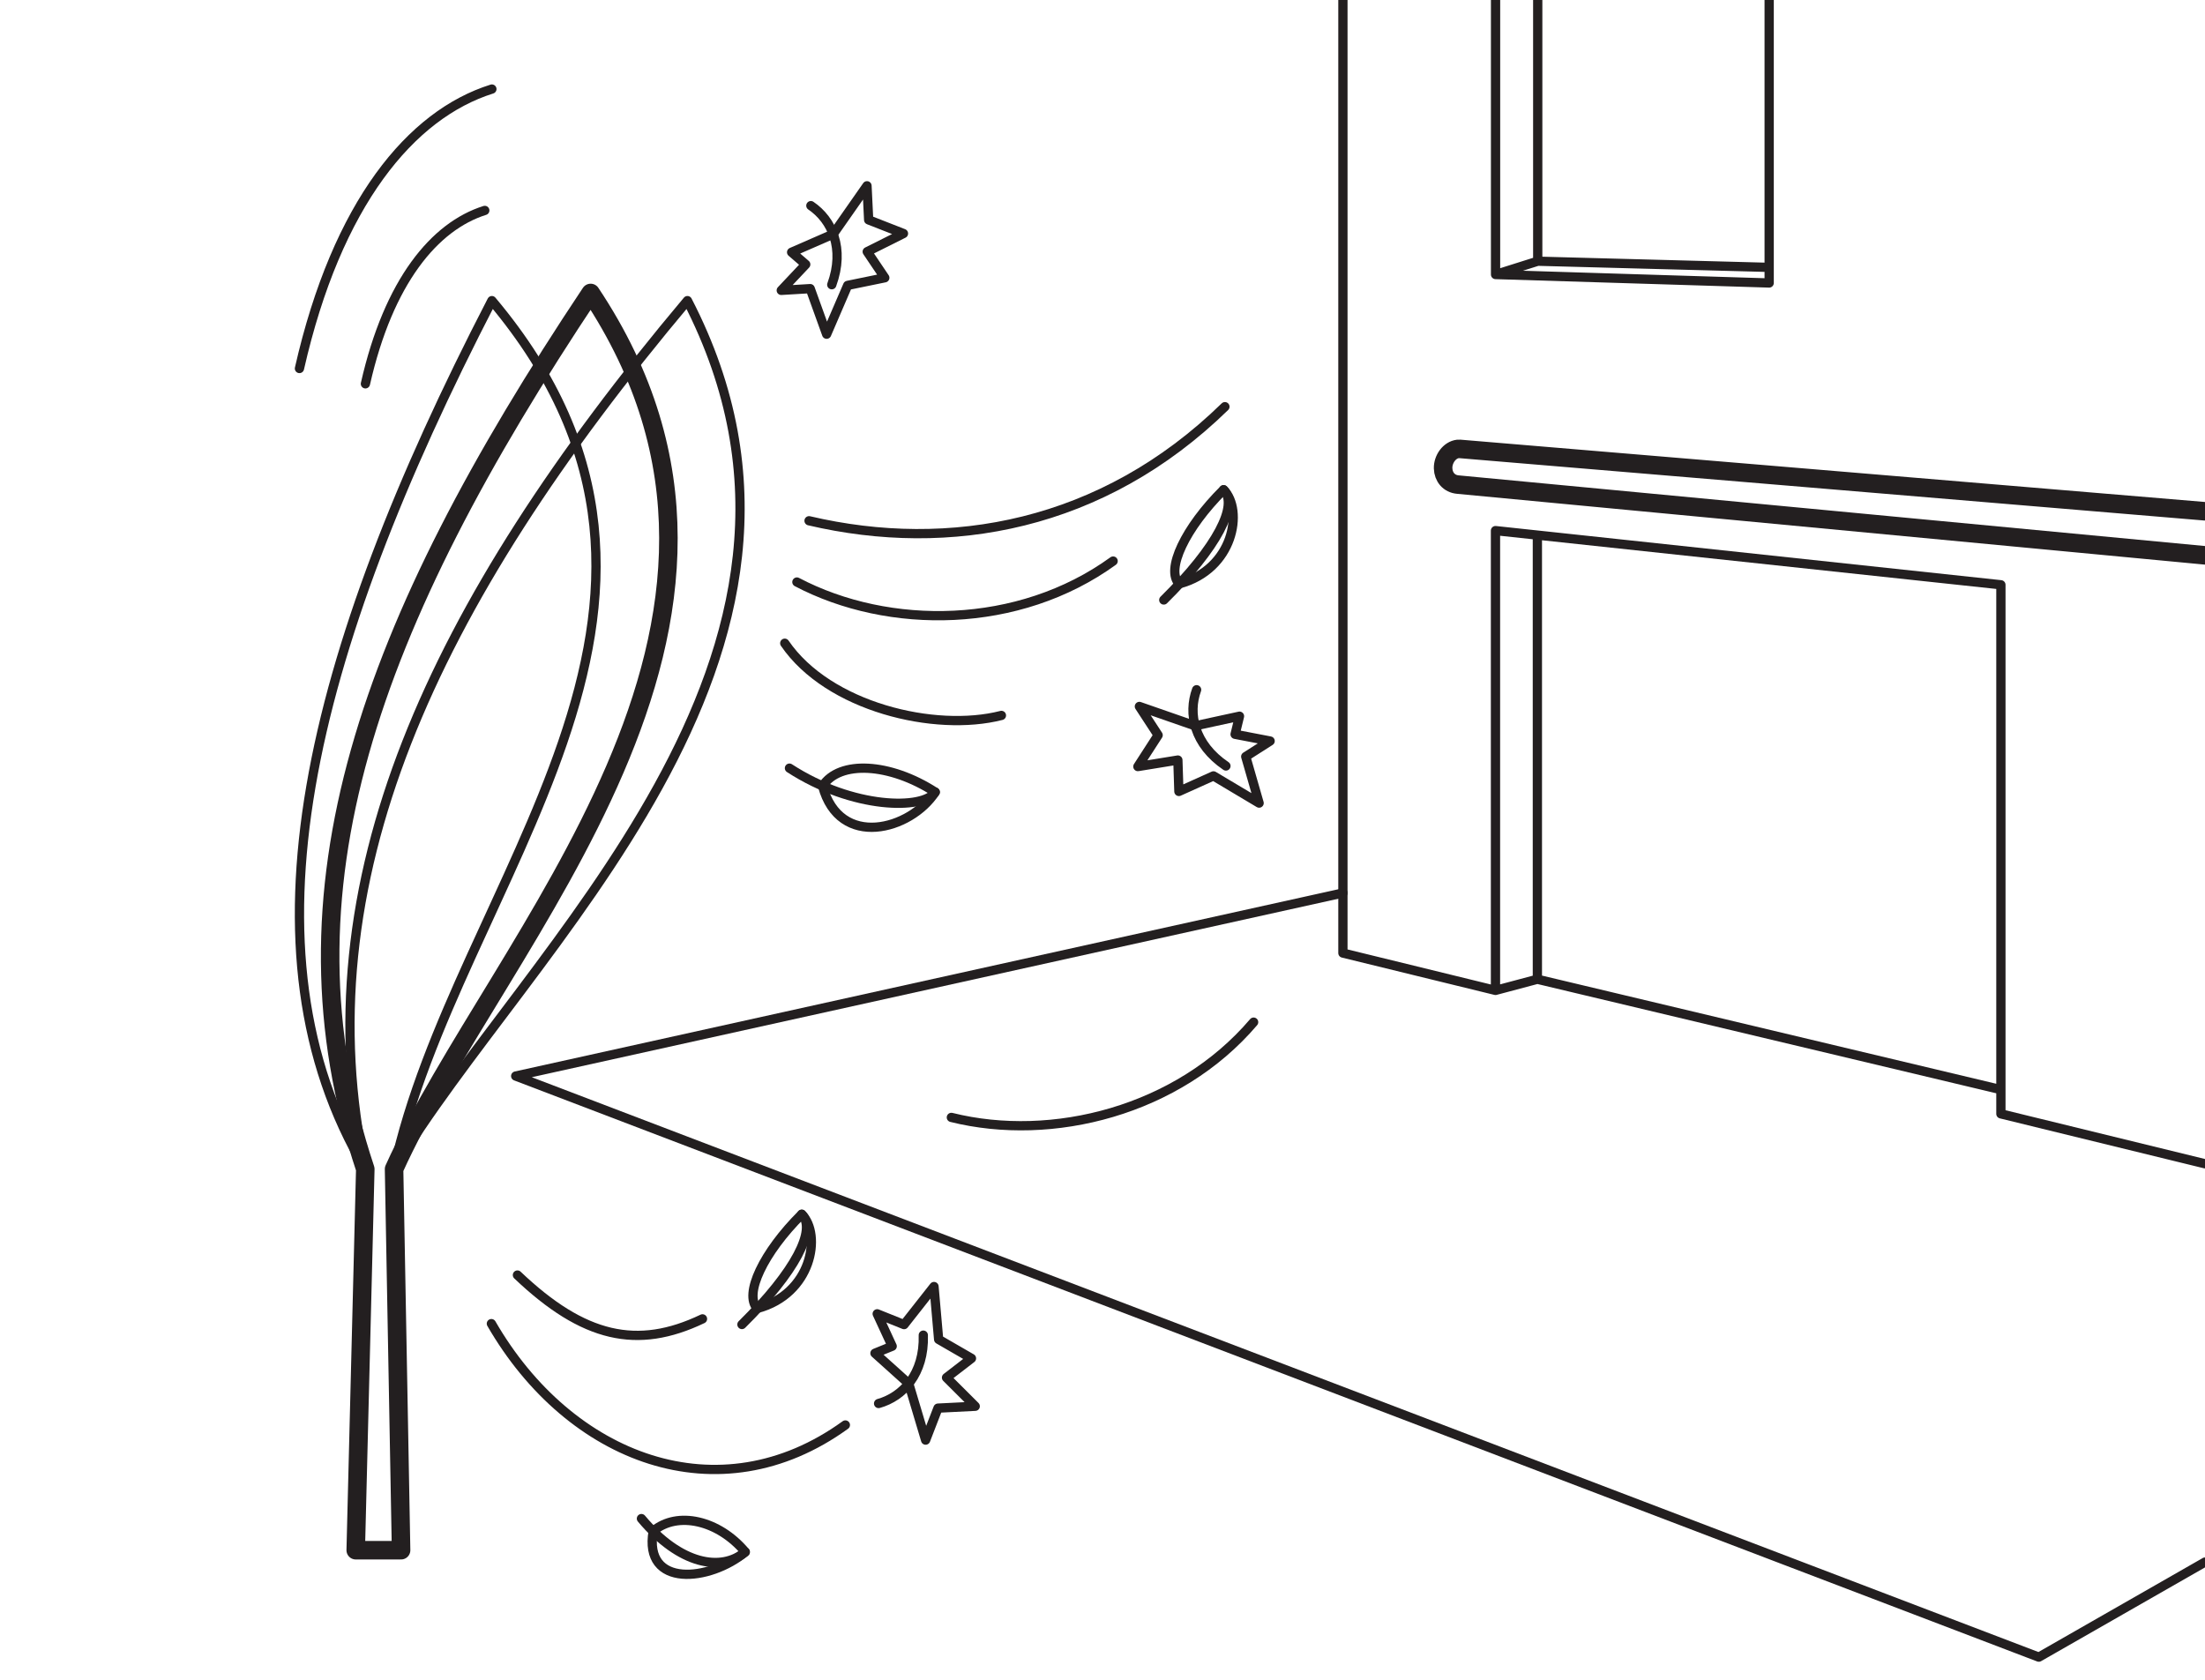
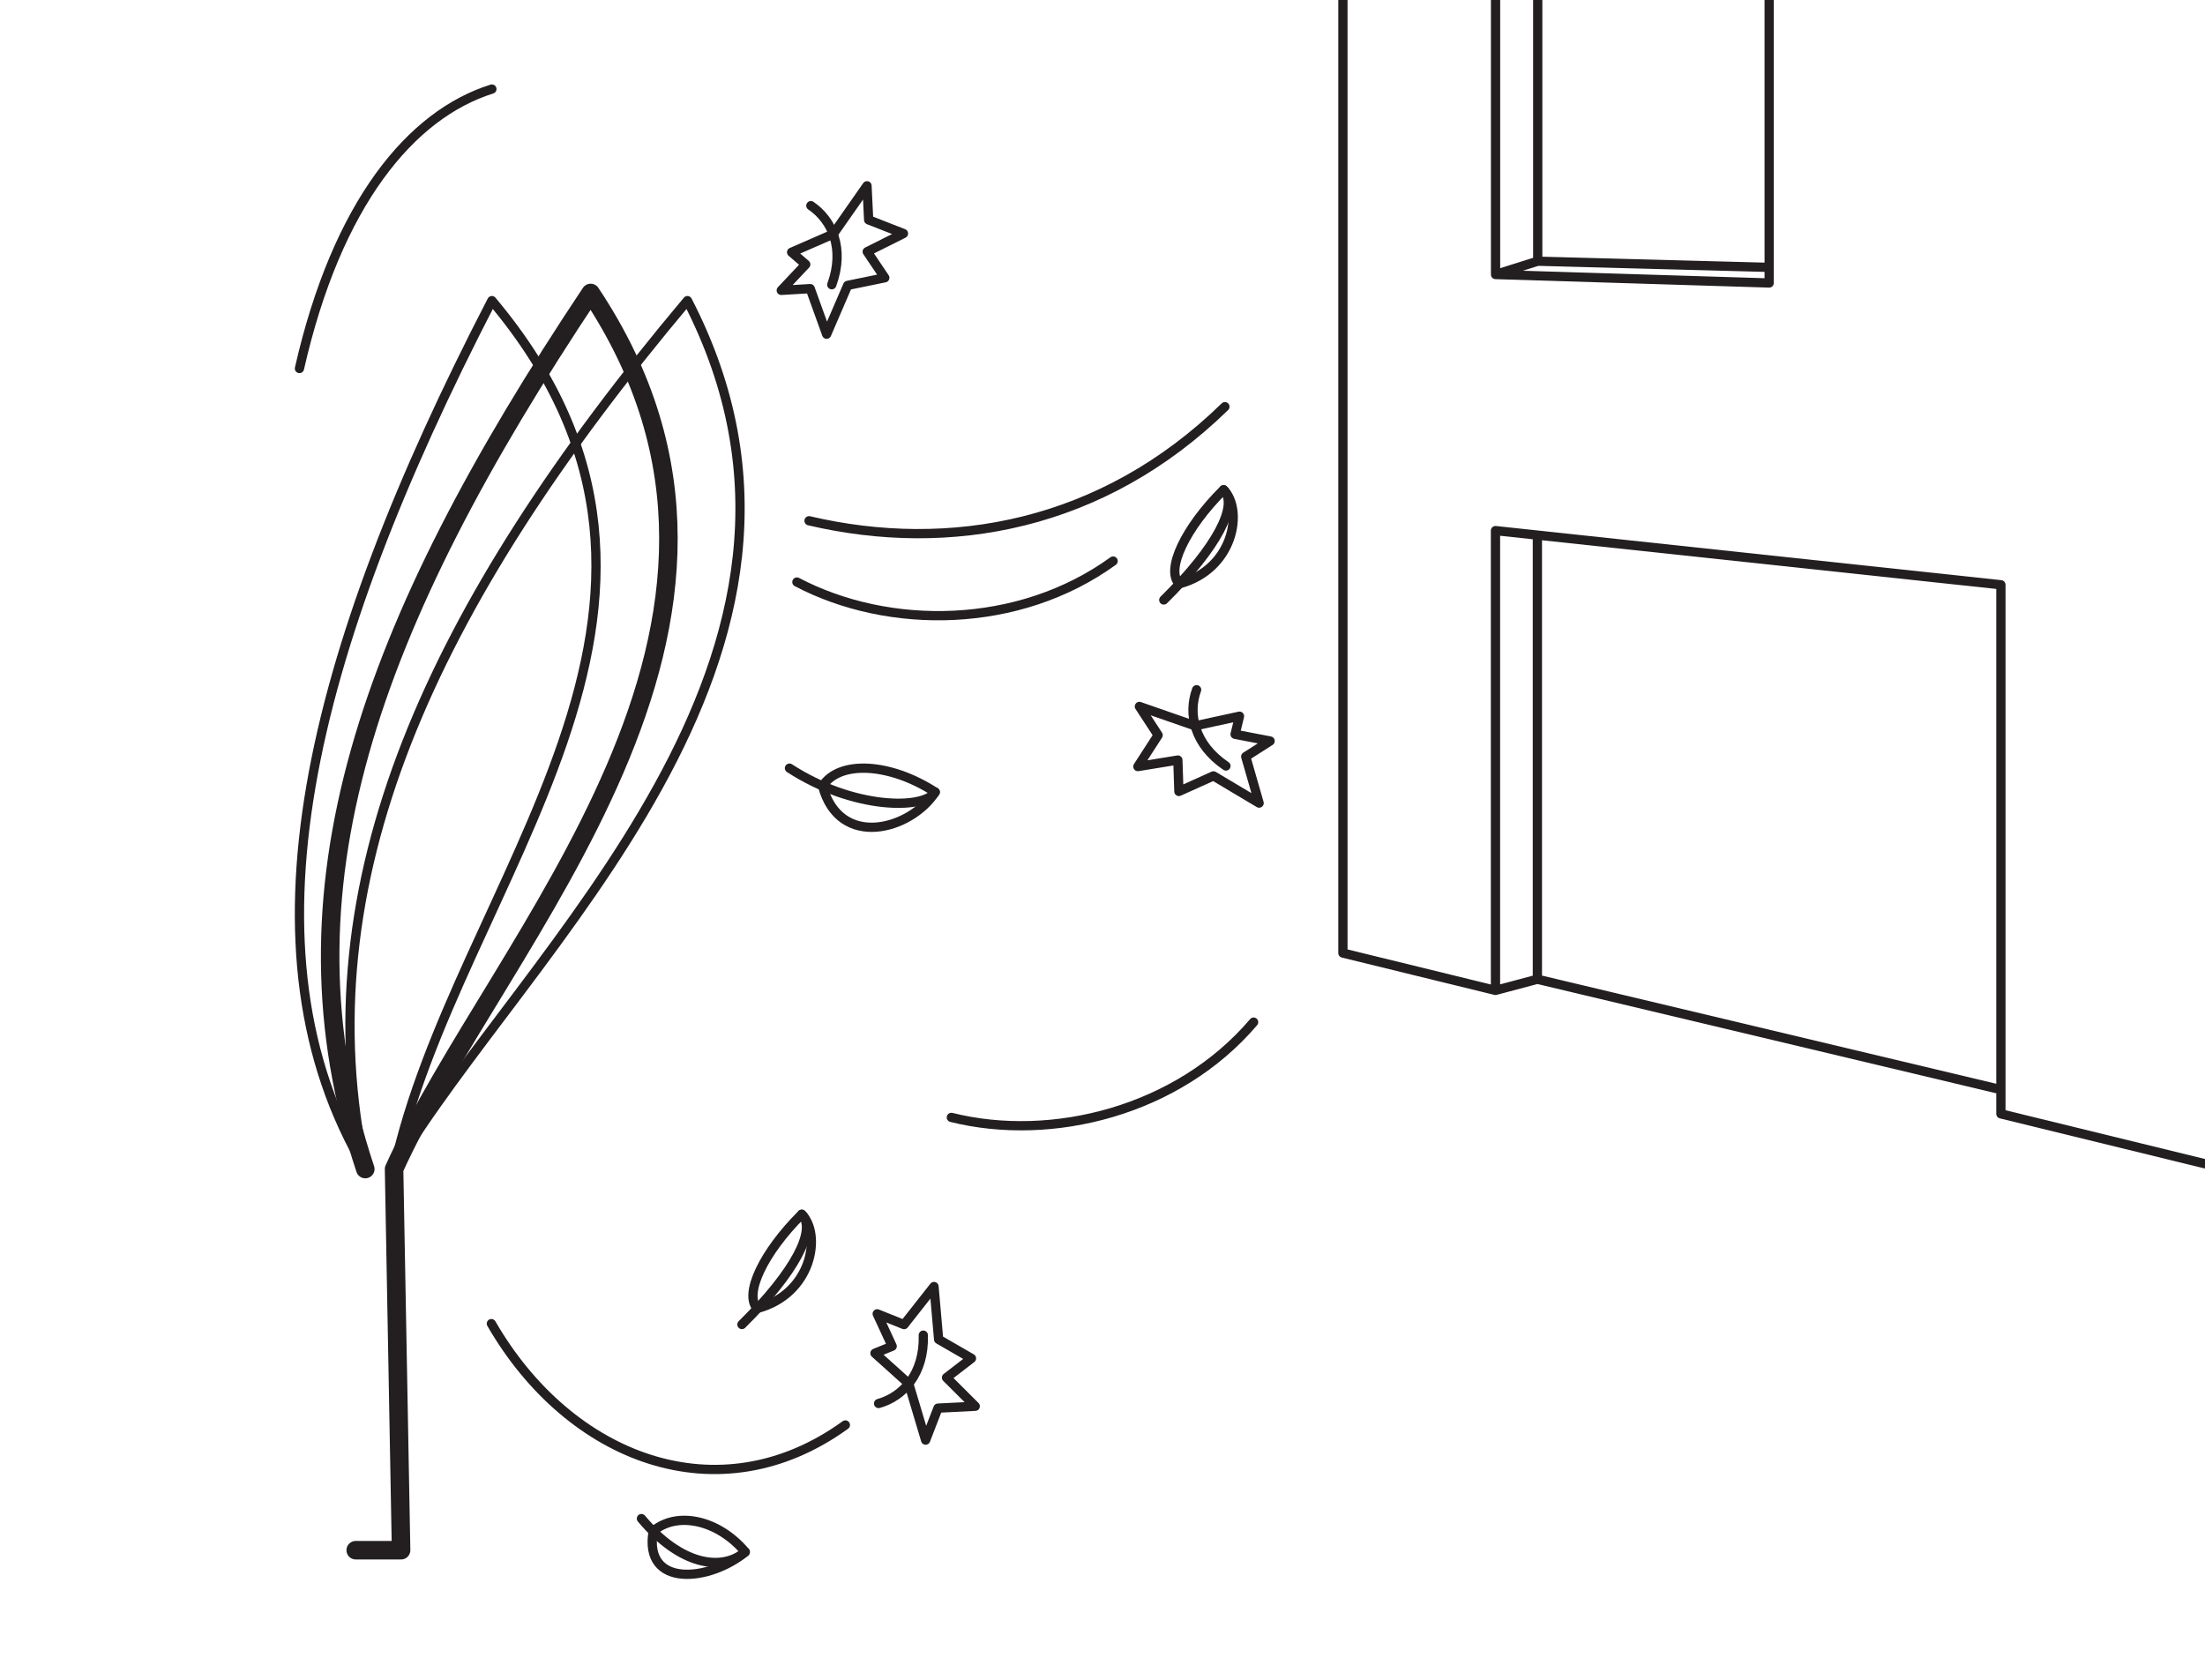
<svg xmlns="http://www.w3.org/2000/svg" width="119.055pt" height="90.709pt" viewBox="0 0 119.055 90.709" version="1.1">
  <defs>
    <clipPath id="clip1">
-       <path d="M 27 47 L 119.055 47 L 119.055 90 L 27 90 Z M 27 47 " />
-     </clipPath>
+       </clipPath>
    <clipPath id="clip2">
      <path d="M 72 0 L 119.055 0 L 119.055 64 L 72 64 Z M 72 0 " />
    </clipPath>
    <clipPath id="clip3">
      <path d="M 77 23 L 119.055 23 L 119.055 31 L 77 31 Z M 77 23 " />
    </clipPath>
  </defs>
  <g id="surface1">
    <g clip-path="url(#clip1)" clip-rule="nonzero">
      <path style="fill:none;stroke-width:0.5;stroke-linecap:round;stroke-linejoin:round;stroke:rgb(13.73%,12.16%,12.549%);stroke-opacity:1;stroke-miterlimit:10;" d="M 0.002 -0.002 L -44.67 -9.889 L 37.568 -41.268 L 46.541 -36.135 " transform="matrix(1,0,0,-1,72.514,48.217)" />
    </g>
    <path style="fill:none;stroke-width:0.5;stroke-linecap:round;stroke-linejoin:round;stroke:rgb(13.73%,12.16%,12.549%);stroke-opacity:1;stroke-miterlimit:10;" d="M 0.001 0.001 C 7.005 11.806 25.775 27.677 15.841 46.896 C 1.923 30.333 -4.862 15.454 -1.553 0.001 " transform="matrix(1,0,0,-1,21.276,63.13)" />
-     <path style="fill:none;stroke-width:1;stroke-linecap:round;stroke-linejoin:round;stroke:rgb(13.73%,12.16%,12.549%);stroke-opacity:1;stroke-miterlimit:10;" d="M 0 -0.002 L 2.449 -0.002 L 2.07 20.58 C 7.723 33.088 24.684 49.889 12.684 67.889 C 0.684 49.889 -4.484 35.572 0.516 20.58 Z M 0 -0.002 " transform="matrix(1,0,0,-1,19.207,83.709)" />
+     <path style="fill:none;stroke-width:1;stroke-linecap:round;stroke-linejoin:round;stroke:rgb(13.73%,12.16%,12.549%);stroke-opacity:1;stroke-miterlimit:10;" d="M 0 -0.002 L 2.449 -0.002 L 2.07 20.58 C 7.723 33.088 24.684 49.889 12.684 67.889 C 0.684 49.889 -4.484 35.572 0.516 20.58 M 0 -0.002 " transform="matrix(1,0,0,-1,19.207,83.709)" />
    <path style="fill:none;stroke-width:0.5;stroke-linecap:round;stroke-linejoin:round;stroke:rgb(13.73%,12.16%,12.549%);stroke-opacity:1;stroke-miterlimit:10;" d="M -0.001 0.001 C -7.005 11.806 -3.099 27.677 6.834 46.896 C 20.752 30.333 4.862 15.454 1.553 0.001 " transform="matrix(1,0,0,-1,19.724,63.13)" />
    <g clip-path="url(#clip2)" clip-rule="nonzero">
      <path style="fill:none;stroke-width:0.5;stroke-linecap:round;stroke-linejoin:round;stroke:rgb(13.73%,12.16%,12.549%);stroke-opacity:1;stroke-miterlimit:10;" d="M -0 -0 L -11.02 2.695 L -11.02 31.266 L -38.309 34.191 L -38.309 9.363 M -36.047 9.965 L -36.047 33.945 M -11.02 4.004 L -36.047 9.965 L -38.309 9.363 L -46.547 11.379 L -46.547 62.844 " transform="matrix(1,0,0,-1,119.055,62.844)" />
    </g>
    <path style="fill:none;stroke-width:0.5;stroke-linecap:round;stroke-linejoin:round;stroke:rgb(13.73%,12.16%,12.549%);stroke-opacity:1;stroke-miterlimit:10;" d="M 0 0 L 0 -14.105 L 12.496 -14.438 M -2.277 -14.824 L 0 -14.105 M 12.496 0 L 12.496 -15.281 L -2.277 -14.824 L -2.277 0 " transform="matrix(1,0,0,-1,83.027,0)" />
    <g clip-path="url(#clip3)" clip-rule="nonzero">
-       <path style="fill:none;stroke-width:1;stroke-linecap:round;stroke-linejoin:round;stroke:rgb(13.73%,12.16%,12.549%);stroke-opacity:1;stroke-miterlimit:10;" d="M -0 -0.001 C -0 -0.001 -30.258 2.862 -40.34 3.819 C -40.824 3.862 -41.125 4.233 -41.137 4.702 C -41.148 5.198 -40.789 5.694 -40.336 5.745 C -40.289 5.749 -40.246 5.749 -40.203 5.745 L -40.219 5.745 L -0 2.378 " transform="matrix(1,0,0,-1,119.055,29.987)" />
-     </g>
-     <path style="fill:none;stroke-width:0.5;stroke-linecap:round;stroke-linejoin:round;stroke:rgb(13.73%,12.16%,12.549%);stroke-opacity:1;stroke-miterlimit:10;" d="M 0 -0.001 C -2.707 -0.853 -5.191 -3.825 -6.445 -9.364 " transform="matrix(1,0,0,-1,26.175,11.362)" />
+       </g>
    <path style="fill:none;stroke-width:0.5;stroke-linecap:round;stroke-linejoin:round;stroke:rgb(13.73%,12.16%,12.549%);stroke-opacity:1;stroke-miterlimit:10;" d="M 0.001 0.001 C -4.362 -1.37 -8.362 -6.163 -10.389 -15.089 " transform="matrix(1,0,0,-1,26.557,4.81)" />
-     <path style="fill:none;stroke-width:0.5;stroke-linecap:round;stroke-linejoin:round;stroke:rgb(13.73%,12.16%,12.549%);stroke-opacity:1;stroke-miterlimit:10;" d="M -0 0.001 C 2.352 -3.444 8.113 -4.819 11.699 -3.898 " transform="matrix(1,0,0,-1,42.371,34.735)" />
    <path style="fill:none;stroke-width:0.5;stroke-linecap:round;stroke-linejoin:round;stroke:rgb(13.73%,12.16%,12.549%);stroke-opacity:1;stroke-miterlimit:10;" d="M 0 -0.001 C 4.965 -2.61 11.977 -2.56 17.074 1.132 " transform="matrix(1,0,0,-1,43.027,31.429)" />
    <path style="fill:none;stroke-width:0.5;stroke-linecap:round;stroke-linejoin:round;stroke:rgb(13.73%,12.16%,12.549%);stroke-opacity:1;stroke-miterlimit:10;" d="M -0 -0 C 5.441 -1.359 12.242 0.355 16.32 5.144 " transform="matrix(1,0,0,-1,51.367,60.34)" />
    <path style="fill:none;stroke-width:0.5;stroke-linecap:round;stroke-linejoin:round;stroke:rgb(13.73%,12.16%,12.549%);stroke-opacity:1;stroke-miterlimit:10;" d="M 0 0 C 7.575 -1.777 15.836 -0.301 22.454 6.16 " transform="matrix(1,0,0,-1,43.683,28.121)" />
-     <path style="fill:none;stroke-width:0.5;stroke-linecap:round;stroke-linejoin:round;stroke:rgb(13.73%,12.16%,12.549%);stroke-opacity:1;stroke-miterlimit:10;" d="M -0.002 -0 C -3.521 -1.684 -6.42 -1.035 -9.994 2.367 " transform="matrix(1,0,0,-1,37.932,71.219)" />
    <path style="fill:none;stroke-width:0.5;stroke-linecap:round;stroke-linejoin:round;stroke:rgb(13.73%,12.16%,12.549%);stroke-opacity:1;stroke-miterlimit:10;" d="M -0.001 0.001 C -6.821 -4.937 -14.888 -1.847 -19.114 5.474 " transform="matrix(1,0,0,-1,45.645,76.95)" />
    <path style="fill:none;stroke-width:0.5;stroke-linecap:round;stroke-linejoin:round;stroke:rgb(13.73%,12.16%,12.549%);stroke-opacity:1;stroke-miterlimit:4;" d="M -0.001 -0.001 C 2.089 -2.497 4.308 -2.884 5.604 -1.802 " transform="matrix(1,0,0,-1,34.634,82.003)" />
    <path style="fill:none;stroke-width:0.5;stroke-linecap:round;stroke-linejoin:round;stroke:rgb(13.73%,12.16%,12.549%);stroke-opacity:1;stroke-miterlimit:4;" d="M -0.001 -0.001 C -1.912 -1.595 -5.517 -1.974 -4.97 1.128 C -3.662 2.222 -1.443 1.718 -0.001 -0.001 Z M -0.001 -0.001 " transform="matrix(1,0,0,-1,40.24,83.804)" />
    <path style="fill:none;stroke-width:0.5;stroke-linecap:round;stroke-linejoin:round;stroke:rgb(13.73%,12.16%,12.549%);stroke-opacity:1;stroke-miterlimit:4;" d="M -0.001 -0 C 2.905 2.871 4.042 5.133 3.229 5.953 " transform="matrix(1,0,0,-1,40.06,71.523)" />
    <path style="fill:none;stroke-width:0.5;stroke-linecap:round;stroke-linejoin:round;stroke:rgb(13.73%,12.16%,12.549%);stroke-opacity:1;stroke-miterlimit:4;" d="M -0.001 0.001 C 1.092 -1.104 0.538 -4.3 -2.4 -5.085 C -3.146 -4.327 -2.072 -2.058 -0.001 0.001 Z M -0.001 0.001 " transform="matrix(1,0,0,-1,43.291,65.571)" />
    <path style="fill:none;stroke-width:0.5;stroke-linecap:round;stroke-linejoin:round;stroke:rgb(13.73%,12.16%,12.549%);stroke-opacity:1;stroke-miterlimit:4;" d="M -0 -0.002 C 2.906 2.869 4.043 5.135 3.23 5.951 " transform="matrix(1,0,0,-1,62.836,32.397)" />
    <path style="fill:none;stroke-width:0.5;stroke-linecap:round;stroke-linejoin:round;stroke:rgb(13.73%,12.16%,12.549%);stroke-opacity:1;stroke-miterlimit:4;" d="M -0.001 -0.001 C 1.093 -1.106 0.538 -4.302 -2.399 -5.083 C -3.146 -4.329 -2.071 -2.056 -0.001 -0.001 Z M -0.001 -0.001 " transform="matrix(1,0,0,-1,66.067,26.444)" />
    <path style="fill:none;stroke-width:0.5;stroke-linecap:round;stroke-linejoin:round;stroke:rgb(13.73%,12.16%,12.549%);stroke-opacity:1;stroke-miterlimit:4;" d="M -0 0 C 3.426 -2.227 7.242 -2.258 7.871 -1.293 " transform="matrix(1,0,0,-1,42.625,41.48)" />
    <path style="fill:none;stroke-width:0.5;stroke-linecap:round;stroke-linejoin:round;stroke:rgb(13.73%,12.16%,12.549%);stroke-opacity:1;stroke-miterlimit:4;" d="M 0.001 -0.002 C -1.331 -2.053 -5.159 -3.103 -6.081 0.326 C -5.17 1.732 -2.452 1.584 0.001 -0.002 Z M 0.001 -0.002 " transform="matrix(1,0,0,-1,50.495,42.772)" />
    <path style="fill:none;stroke-width:0.5;stroke-linecap:round;stroke-linejoin:round;stroke:rgb(13.73%,12.16%,12.549%);stroke-opacity:1;stroke-miterlimit:4;" d="M 0 0.001 C 1.32 0.372 2.477 1.606 2.414 3.692 " transform="matrix(1,0,0,-1,47.438,75.79)" />
    <path style="fill:none;stroke-width:0.5;stroke-linecap:round;stroke-linejoin:round;stroke:rgb(13.73%,12.16%,12.549%);stroke-opacity:1;stroke-miterlimit:4;" d="M 0.002 -0 L -1.823 1.641 L -0.893 2.019 L -1.702 3.769 L -0.252 3.187 L 1.365 5.242 L 1.615 2.387 L 3.388 1.363 L 2.041 0.324 L 3.591 -1.223 L 1.58 -1.324 L 0.912 -3.051 Z M 0.002 -0 " transform="matrix(1,0,0,-1,49.065,74.715)" />
    <path style="fill:none;stroke-width:0.5;stroke-linecap:round;stroke-linejoin:round;stroke:rgb(13.73%,12.16%,12.549%);stroke-opacity:1;stroke-miterlimit:4;" d="M 0.001 0 C -0.471 -1.285 -0.143 -2.949 1.584 -4.117 " transform="matrix(1,0,0,-1,64.608,37.246)" />
    <path style="fill:none;stroke-width:0.5;stroke-linecap:round;stroke-linejoin:round;stroke:rgb(13.73%,12.16%,12.549%);stroke-opacity:1;stroke-miterlimit:4;" d="M -0.001 -0 L 2.397 0.52 L 2.159 -0.457 L 4.05 -0.82 L 2.733 -1.66 L 3.456 -4.172 L 0.991 -2.703 L -0.876 -3.543 L -0.931 -1.848 L -3.091 -2.199 L -1.997 -0.504 L -3.009 1.047 Z M -0.001 -0 " transform="matrix(1,0,0,-1,64.528,39.195)" />
    <path style="fill:none;stroke-width:0.5;stroke-linecap:round;stroke-linejoin:round;stroke:rgb(13.73%,12.16%,12.549%);stroke-opacity:1;stroke-miterlimit:4;" d="M 0 0.001 C 1.137 -0.769 1.844 -2.308 1.129 -4.269 " transform="matrix(1,0,0,-1,43.781,11.106)" />
    <path style="fill:none;stroke-width:0.5;stroke-linecap:round;stroke-linejoin:round;stroke:rgb(13.73%,12.16%,12.549%);stroke-opacity:1;stroke-miterlimit:4;" d="M 0.001 -0.001 L -2.245 -0.981 L -1.483 -1.638 L -2.804 -3.04 L -1.241 -2.946 L -0.354 -5.407 L 0.782 -2.771 L 2.786 -2.36 L 1.837 -0.95 L 3.794 0.03 L 1.915 0.765 L 1.825 2.608 Z M 0.001 -0.001 " transform="matrix(1,0,0,-1,44.987,12.64)" />
  </g>
</svg>